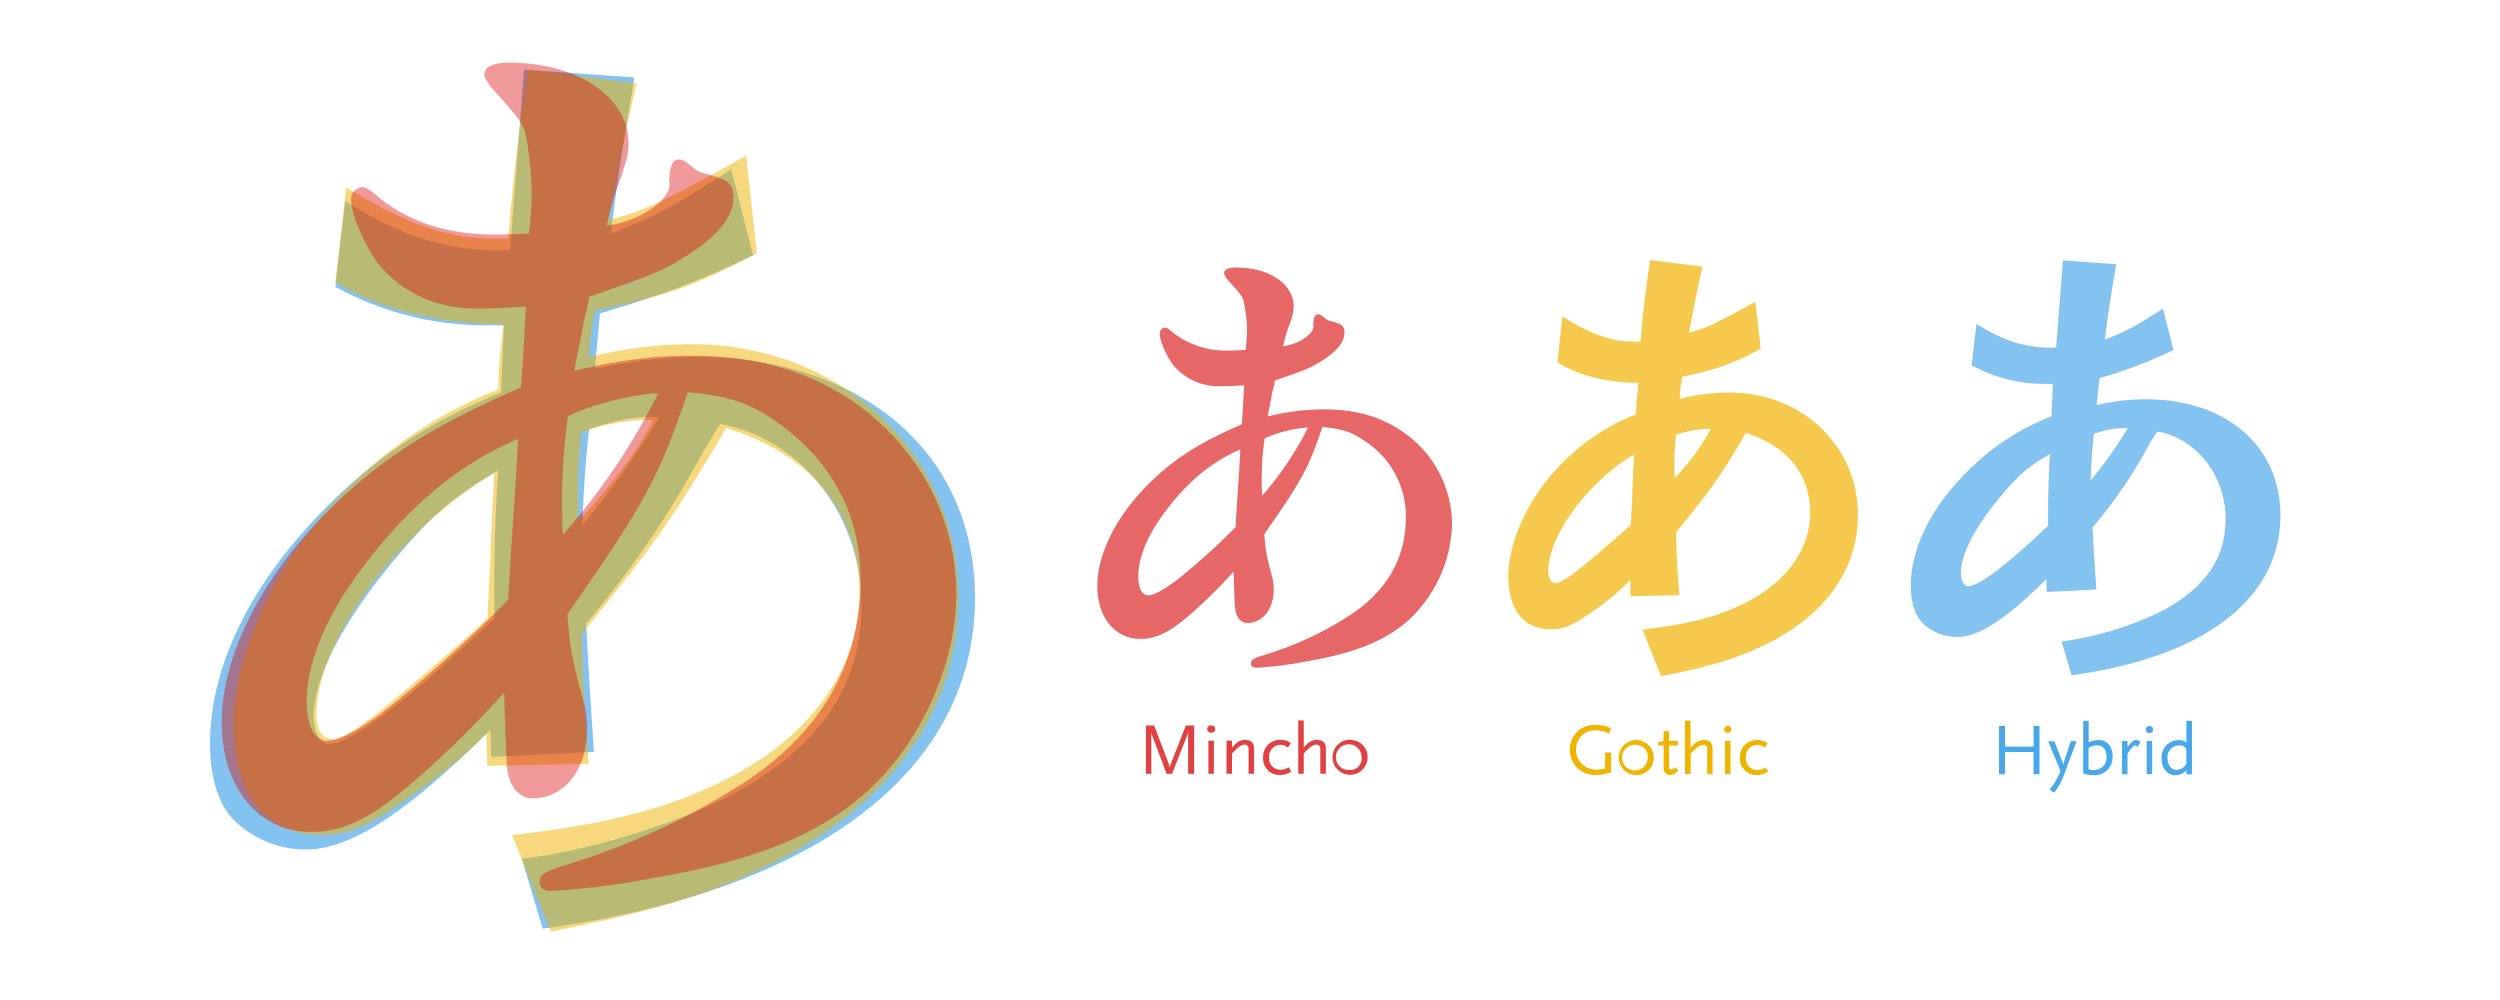
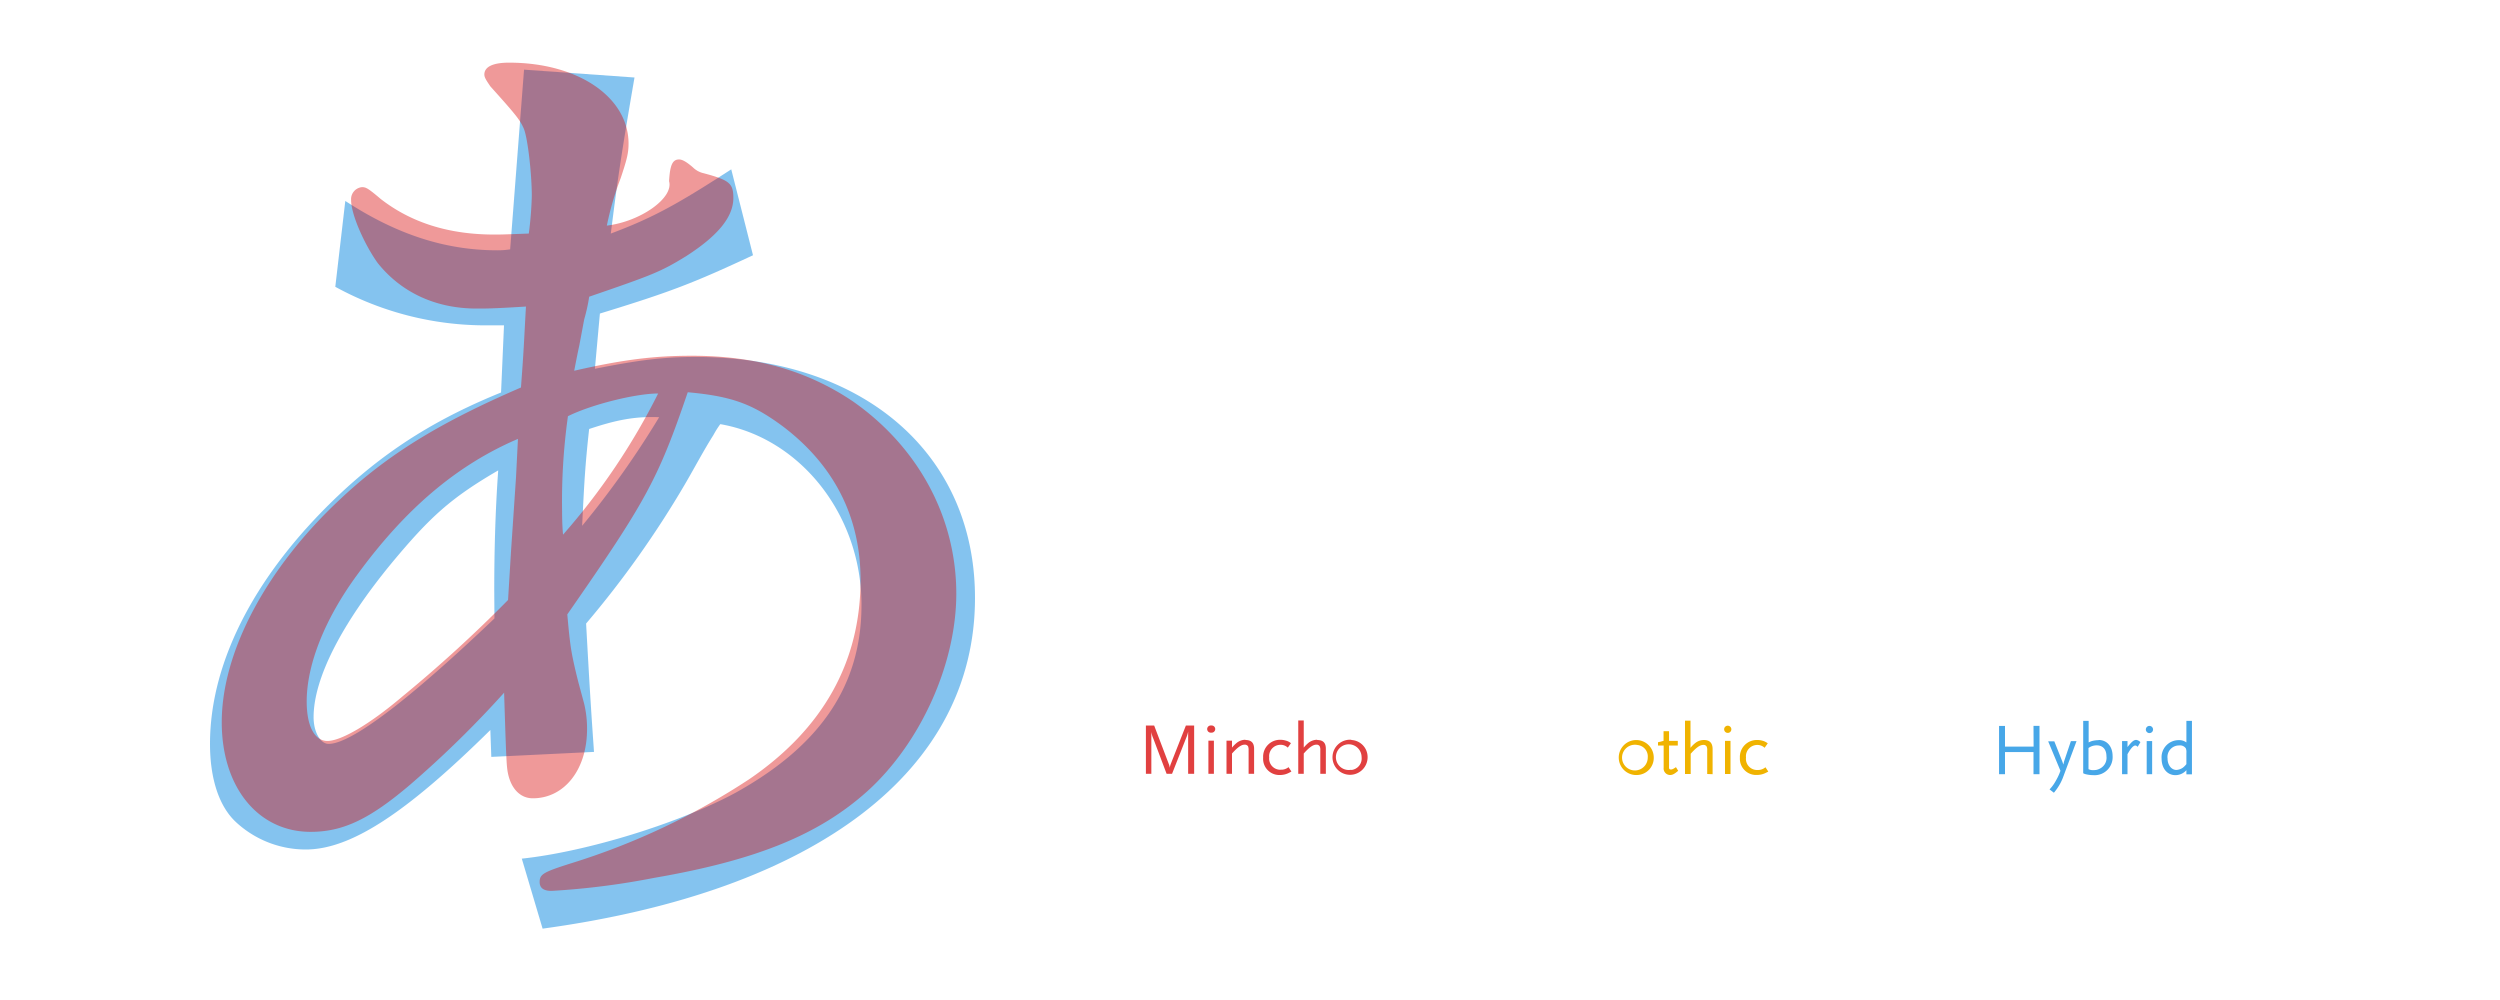
<svg xmlns="http://www.w3.org/2000/svg" viewBox="0 0 500 200">
  <defs>
    <style>.cls-1{fill:#fff;}.cls-10,.cls-2{fill:#0a89e0;}.cls-2,.cls-5{opacity:0.5;}.cls-3,.cls-6,.cls-8{fill:#d70000;}.cls-3{opacity:0.6;}.cls-4,.cls-5,.cls-9{fill:#f0b300;}.cls-4{opacity:0.7;}.cls-6{opacity:0.4;}.cls-7{opacity:0.75;}</style>
  </defs>
  <title>ajioka_kana_1</title>
  <g id="レイヤー_2" data-name="レイヤー 2">
    <g id="特枠">
      <rect class="cls-1" width="500" height="200" />
    </g>
    <g id="Font">
      <path class="cls-2" d="M98.07,146c-17,16.79-28,23.9-36.93,23.9a20.51,20.51,0,0,1-14-5.53c-3.36-3.16-5.14-8.69-5.14-15.59C42,132,51.46,114,69,97.85c9.09-8.29,18.56-14.21,31.21-19.35l.59-13.43H97.47a62.46,62.46,0,0,1-30.41-7.71l2-17.17c10.27,6.71,20,9.87,30.42,9.87a15.71,15.71,0,0,0,2.55-.19l2.78-35.94L126.9,15.5c-3,17.38-3.56,21.93-4.74,31.21,8.48-3.17,13.42-5.93,24.09-12.84l4.35,17.18c-11.86,5.53-16.4,7.31-30.62,11.66l-1,11.05c8.89-1.78,13.82-2.37,20.14-2.37,33.57,0,55.88,19.35,55.88,48.19,0,34.55-31.58,58.64-86.48,66.15l-4.16-14c13-1.39,31.6-7.11,42.86-13.24,17-9.47,25.08-21.52,25.08-37.51,0-18-12.25-33.38-28.24-36.15A17.74,17.74,0,0,0,142.69,87c-2,3.16-3.75,6.51-5.71,9.86a196.34,196.34,0,0,1-19.76,27.85c.79,14.21,1,17.37,1.58,25.67l-20.54,1Zm.78-27.84c0-7.5.19-15.59.79-24.08-9.48,5.52-13.61,9.27-21.32,18.55-10.08,12.25-15.6,23.1-15.6,30.81,0,3,1.38,5.34,3,5.34,4.54,0,16.19-8.89,33.17-25.09Zm17.58-13a181.34,181.34,0,0,0,15.4-21.72c-4.93-.2-8.69.59-14,2.36C117,93.31,116.83,96.86,116.43,105.16Z" />
-       <path class="cls-3" d="M254.45,115.44a10.41,10.41,0,0,1,.29,2.48c0,3.9-2.2,6.67-5.25,6.67-1.34,0-2.29-1.14-2.48-3-.09-.76-.19-4.11-.29-7.25a100.18,100.18,0,0,1-9.05,8.87c-3.91,3.33-6.48,4.57-9.63,4.57-5,0-8.58-4.28-8.58-10.58,0-6.87,4.38-15,11.44-21.55,4.67-4.39,9.73-7.44,17.45-10.78.28-3.71.28-4.29.48-7.81-3.15.19-3.73.19-4.77.19a11.83,11.83,0,0,1-9.54-4.39c-1.24-1.72-2.57-4.67-2.57-6.1a1.17,1.17,0,0,1,1-1.24c.39,0,.58.09,1.82,1.14a17.29,17.29,0,0,0,11,3.44c.67,0,.67,0,3.34-.1a35.26,35.26,0,0,0,.29-3.62,27,27,0,0,0-.77-6.49c-.38-.86-.66-1.24-3.24-4.1-.38-.57-.57-.85-.57-1.14,0-.77.86-1.15,2.38-1.15,6.68,0,11.54,3.34,11.54,7.82a9.82,9.82,0,0,1-.76,3.34,28.79,28.79,0,0,0-1.34,4.58c3.24-.39,6.49-2.67,6-4.29.09-1.43.29-2.1,1-2.1.29,0,.67.19,1.34.76a2.14,2.14,0,0,0,1.05.58c2.48.66,2.86,1,2.86,2.38,0,1.81-1.43,3.63-4.58,5.63-2.48,1.52-3.24,1.81-9.34,3.9a17.33,17.33,0,0,1-.48,2.19L254,80.92c-.09.38-.28,1.33-.47,2.38a46.54,46.54,0,0,1,11.34-1.43c6.2,0,11.16,1.43,15.54,4.39a22.57,22.57,0,0,1,10,18.59,27.3,27.3,0,0,1-8.57,19.07c-4.68,4.2-10.68,6.67-20.7,8.39a71.59,71.59,0,0,1-9.81,1.24c-.77,0-1.15-.28-1.15-.85,0-.77.38-1,3.05-1.82a67.63,67.63,0,0,0,17.17-8.1c7.14-4.86,10.77-11.34,10.77-19.26a17.88,17.88,0,0,0-7.44-14.78c-2.95-2.19-5-2.95-9.25-3.34-2.86,8.4-4,10.49-11.63,21.45.19,2.1.29,3,.48,4,.09.48.28,1.34.57,2.48Zm-6.39-25.55c-6,2.57-11,6.86-15.54,13.15-3.15,4.29-4.86,8.68-4.86,12.21,0,2.38.76,3.81,2,3.81s4.1-1.62,7.24-4.29a131.35,131.35,0,0,0,10.21-9.34l.28-4.68.48-7.15ZM261.6,85.5a25.39,25.39,0,0,0-8.68,2.19,59.63,59.63,0,0,0-.57,9.25c0,.19,0,1.24.1,2.19A64.44,64.44,0,0,0,261.6,85.5Z" />
-       <path class="cls-4" d="M326.07,116a48,48,0,0,1-8.4,6.87c-3.33,2.28-5.05,3-7.53,3-5.34,0-8.48-3.91-8.48-10.58s3.81-15.26,9.72-21.55a42.41,42.41,0,0,1,15.83-10.88c.09-2.85.19-3.33.48-6.28-6.58-.1-12.21-1.53-16.21-4.11l1-9.15c5.72,3.53,9.82,5,14.11,5h1.52c.48-5.63.86-9.16,1.91-16.31l10.49,1.34c-1.24,5.43-1.72,7.82-2.67,13.16,3.43-.86,5.62-1.91,13.25-6.2l1.05,9.44a47.85,47.85,0,0,1-15.63,5.53,24.91,24.91,0,0,0-.58,4.49,41,41,0,0,1,9.92-1.25c14.59,0,25.74,10.68,25.74,24.5,0,10.87-6.58,20.13-18.59,25.94-5.72,2.76-10.68,4.29-20.79,6.29l-3.72-9.34c8.59-1,14.59-2.38,20-5.06,8.58-4.1,13.54-10.86,13.54-18.3,0-7.72-4.68-13.45-12.88-15.92-5.05,8.58-6.77,11.06-13.92,19.83.1,4.57.1,6,.67,12.59l-9.82.19Zm.38-16.4c0-.86.09-3.53.38-8.68-9.25,5.44-17.17,16.22-17.17,23.26,0,1.53.57,2.39,1.53,2.39s2.77-1.14,6.67-4.39c5.72-4.86,5.72-4.86,8.3-7.24Zm8.48-4a45.94,45.94,0,0,0,7.25-9.82,18.92,18.92,0,0,0-7,1.23c-.19,2.58-.29,3-.29,5Z" />
-       <path class="cls-2" d="M409.24,115.86C401,124,395.7,127.4,391.42,127.4a9.92,9.92,0,0,1-6.78-2.67c-1.62-1.52-2.48-4.19-2.48-7.53,0-8.1,4.58-16.78,13.06-24.6a48,48,0,0,1,15.07-9.34l.29-6.49H409a30.17,30.17,0,0,1-14.69-3.72l1-8.29c5,3.24,9.64,4.77,14.69,4.77a6.92,6.92,0,0,0,1.23-.1l1.35-17.35,10.67.76c-1.43,8.39-1.71,10.59-2.28,15.07,4.09-1.53,6.48-2.86,11.63-6.2l2.1,8.29a89,89,0,0,1-14.79,5.63L419.35,81a44.76,44.76,0,0,1,9.73-1.15c16.2,0,27,9.35,27,23.27,0,16.68-15.25,28.32-41.76,31.94l-2-6.77A64.39,64.39,0,0,0,433,121.87c8.21-4.57,12.12-10.39,12.12-18.11,0-8.68-5.92-16.12-13.64-17.45a8.71,8.71,0,0,0-.67,1c-1,1.52-1.81,3.14-2.76,4.76a94.33,94.33,0,0,1-9.54,13.45c.38,6.86.48,8.39.77,12.39l-9.92.48Zm.38-13.44c0-3.62.1-7.53.38-11.63-4.57,2.67-6.57,4.48-10.29,9-4.87,5.91-7.53,11.16-7.53,14.88,0,1.42.66,2.57,1.43,2.57,2.19,0,7.81-4.29,16-12.11Zm8.49-6.29a86.52,86.52,0,0,0,7.44-10.49,17.29,17.29,0,0,0-6.77,1.14C418.4,90.41,418.3,92.12,418.11,96.13Z" />
-       <path class="cls-5" d="M97.27,146.62c-3.75,4.15-9.28,8.69-17.38,14.23C73,165.58,69.42,167,64.29,167c-11.06,0-17.57-8.09-17.57-21.92,0-14,7.9-31.59,20.14-44.63A87.88,87.88,0,0,1,99.64,77.9c.19-5.92.4-6.92,1-13-13.63-.2-25.28-3.16-33.57-8.5l2.17-18.95c11.84,7.31,20.34,10.26,29.23,10.26h3.16c1-11.64,1.77-19,3.95-33.77l21.72,2.77c-2.57,11.26-3.56,16.19-5.53,27.26,7.1-1.78,11.65-3.95,27.44-12.84l2.18,19.54c-12.44,6.52-18,8.49-32.38,11.46a52.79,52.79,0,0,0-1.19,9.29,85.74,85.74,0,0,1,20.53-2.57c30.22,0,53.32,22.11,53.32,50.74,0,22.51-13.62,41.68-38.51,53.73-11.84,5.72-22.11,8.88-43,13L102.4,167c17.78-2,30.22-4.94,41.48-10.47,17.77-8.49,28-22.5,28-37.91,0-16-9.67-27.85-26.66-33-10.46,17.77-14,22.91-28.82,41.08.2,9.47.2,12.44,1.38,26.07l-20.34.39Zm.79-34c0-1.77.19-7.3.79-18C79.7,105.94,63.3,128.26,63.3,142.86c0,3.17,1.18,4.95,3.16,4.95,2.18,0,5.73-2.37,13.83-9.09,11.84-10.07,11.84-10.07,17.18-15Zm17.57-8.29c6.92-7.5,12.05-14.42,15-20.33a39,39,0,0,0-14.41,2.55c-.39,5.34-.6,6.33-.6,10.28Z" />
      <path class="cls-6" d="M116.82,140.7a21.28,21.28,0,0,1,.59,5.13c0,8.1-4.54,13.83-10.85,13.83-2.78,0-4.75-2.37-5.14-6.12-.19-1.58-.39-8.5-.6-15A206.78,206.78,0,0,1,82.07,156.9c-8.1,6.9-13.43,9.47-19.95,9.47-10.46,0-17.77-8.88-17.77-21.91,0-14.23,9.09-31,23.7-44.63,9.67-9.1,20.14-15.41,36.14-22.33.59-7.7.59-8.88,1-16.19-6.52.4-7.71.4-9.88.4-8.1,0-15-3.16-19.75-9.08C73,49.07,70.22,43,70.22,40a2.42,2.42,0,0,1,2.17-2.57c.79,0,1.19.19,3.76,2.37,6.11,4.74,13.62,7.11,22.7,7.11,1.39,0,1.39,0,6.91-.2a71,71,0,0,0,.6-7.5c0-4.34-.79-11.46-1.58-13.44C104,24,103.4,23.2,98.07,17.27c-.8-1.18-1.2-1.77-1.2-2.36,0-1.59,1.79-2.38,4.94-2.38,13.83,0,23.9,6.92,23.9,16.2,0,2-.4,3.36-1.58,6.92a60.14,60.14,0,0,0-2.76,9.47c6.71-.8,13.43-5.53,12.44-8.89.19-3,.59-4.34,2-4.34.6,0,1.39.39,2.77,1.58a4.42,4.42,0,0,0,2.17,1.18c5.13,1.38,5.92,2,5.92,4.94,0,3.76-3,7.51-9.47,11.66-5.14,3.16-6.72,3.74-19.36,8.09a35.51,35.51,0,0,1-1,4.54l-1,5.33c-.19.79-.58,2.77-1,4.94,9.48-2.17,15.8-3,23.5-3,12.84,0,23.11,3,32.19,9.09,13,9.07,20.73,23.1,20.73,38.5,0,14-7.11,29.83-17.77,39.49-9.68,8.69-22.12,13.82-42.85,17.38a151.38,151.38,0,0,1-20.34,2.57q-2.37,0-2.37-1.77c0-1.59.79-2,6.32-3.76a139.93,139.93,0,0,0,35.55-16.78c14.8-10.08,22.31-23.5,22.31-39.89,0-12.64-5.34-22.92-15.41-30.61-6.12-4.55-10.26-6.12-19.15-6.92-5.93,17.39-8.3,21.73-24.09,44.43.39,4.35.59,6.13,1,8.3.2,1,.58,2.77,1.18,5.14ZM103.59,87.78C91.15,93.1,80.89,102,71.41,115c-6.52,8.89-10.07,18-10.07,25.28,0,4.95,1.57,7.91,4.14,7.91,2.76,0,8.49-3.36,15-8.89A271.45,271.45,0,0,0,101.61,120l.59-9.69,1-14.8Zm28-9.08c-4.34,0-13.22,2.16-18,4.54a122.62,122.62,0,0,0-1.17,19.15c0,.39,0,2.57.19,4.54A133.07,133.07,0,0,0,131.63,78.7Z" />
      <g class="cls-7">
        <path class="cls-8" d="M234.14,152.83a3.23,3.23,0,0,0-.18.73,3.15,3.15,0,0,0-.19-.73l-2.94-7.73h-1.65v9.66h1.09v-8.37a5.23,5.23,0,0,0,.38,1.29l2.67,7.08h1.09l2.86-7.27a5.93,5.93,0,0,0,.36-1.19v8.46h1.2V145.1h-1.65Zm8.1-7.73a.72.72,0,1,0,0,1.43.72.72,0,1,0,0-1.43Zm-.56,9.66h1.1v-6.63h-1.1Zm7.4-6.81a2.84,2.84,0,0,0-1.78.66,7,7,0,0,0-.9.91v-1.39h-1.1v6.63h1.1V150.7c1.15-1.27,1.87-1.77,2.54-1.77a.75.75,0,0,1,.68.35,2,2,0,0,1,.1.78v4.7h1.1v-5C250.82,148.55,250.24,148,249.08,148Zm7.07,6a2.23,2.23,0,0,1-2.31-2.47,2.27,2.27,0,0,1,2.23-2.52,2.08,2.08,0,0,1,1.49.57l.63-.89a2.62,2.62,0,0,0-1.1-.54,3.57,3.57,0,0,0-1-.14,3.37,3.37,0,0,0-3.46,3.57A3.24,3.24,0,0,0,256,155a3.8,3.8,0,0,0,1.84-.46,4.44,4.44,0,0,0,.44-.24l-.57-.87A2.34,2.34,0,0,1,256.15,153.94Zm7.28-6a2.87,2.87,0,0,0-1.79.66,7.06,7.06,0,0,0-.89.91v-5.43h-1.1v10.67h1.1V150.7c1.14-1.27,1.86-1.77,2.55-1.77a.7.7,0,0,1,.65.35,1.63,1.63,0,0,1,.11.78v4.7h1.11v-5C265.17,148.55,264.6,148,263.43,148Zm6.83,0a3.51,3.51,0,1,0,3.26,3.5A3.41,3.41,0,0,0,270.26,148Zm0,6a2.57,2.57,0,1,1,2.06-2.52A2.31,2.31,0,0,1,270.26,154Z" />
      </g>
-       <path class="cls-9" d="M321.53,154.67a8.82,8.82,0,0,1-2.43.32,5,5,0,0,1-5.15-5,4.9,4.9,0,0,1,5.11-5,9.06,9.06,0,0,1,2,.22,4.26,4.26,0,0,1,1.17.52l-.45,1c-.23-.13-.4-.2-.51-.26a5.53,5.53,0,0,0-2.09-.38,3.53,3.53,0,0,0-3,1.23,4,4,0,0,0,3.25,6.61,6.45,6.45,0,0,0,1.59-.21v-3.21h1.2v3.95C321.93,154.55,321.69,154.63,321.53,154.67Z" />
      <path class="cls-9" d="M327.49,155a3.5,3.5,0,1,1,3.26-3.49A3.42,3.42,0,0,1,327.49,155Zm0-6a2.57,2.57,0,1,0,2.06,2.52A2.3,2.3,0,0,0,327.49,149Z" />
      <path class="cls-9" d="M334,155a1.31,1.31,0,0,1-1.27-1.47V149.1H331.6v-.65l1.11-.28v-1.93h1.1v1.93h1.75v.93h-1.75v4.06a2.62,2.62,0,0,0,0,.41c0,.22.15.33.38.33s.5-.12,1-.47l.45.73C334.87,154.8,334.51,155,334,155Z" />
      <path class="cls-9" d="M341.44,154.8v-4.69a1.64,1.64,0,0,0-.1-.78.69.69,0,0,0-.66-.35c-.68,0-1.4.5-2.54,1.77v4.05H337V144.14h1.1v5.42a6.26,6.26,0,0,1,.89-.9,2.8,2.8,0,0,1,1.78-.66c1.18,0,1.75.6,1.75,1.84v5Z" />
      <path class="cls-9" d="M345.55,146.58a.72.72,0,1,1,.72-.72A.71.71,0,0,1,345.55,146.58ZM345,154.8v-6.63h1.1v6.63Z" />
      <path class="cls-9" d="M353.22,154.54a3.91,3.91,0,0,1-1.84.45,3.24,3.24,0,0,1-3.4-3.42,3.38,3.38,0,0,1,3.47-3.57,3.56,3.56,0,0,1,1,.13,2.88,2.88,0,0,1,1.1.54l-.63.89a2.08,2.08,0,0,0-1.49-.57,2.27,2.27,0,0,0-2.23,2.52A2.23,2.23,0,0,0,351.5,154a2.32,2.32,0,0,0,1.59-.55l.57.86A3.3,3.3,0,0,1,353.22,154.54Z" />
      <g class="cls-7">
        <path class="cls-10" d="M406.72,149.32H401v-4.14h-1.19v9.66H401v-4.42h5.7v4.42h1.2v-9.66h-1.2Zm6.1,2.94-.15.65-.22-.65-1.59-4h-1.23l2.46,5.9a11.48,11.48,0,0,1-.93,2,7.73,7.73,0,0,1-1.25,1.72l.87.67a12.23,12.23,0,0,0,1-1.39,10,10,0,0,0,.92-1.94l2.61-7h-1.13Zm6.92-4.23a5.26,5.26,0,0,0-1.24.15,3.16,3.16,0,0,0-.77.31v-4.32h-1.09v10.48a2.32,2.32,0,0,0,.67.23,6.45,6.45,0,0,0,1.33.15,3.6,3.6,0,0,0,3.88-3.81C422.52,149.31,421.41,148,419.74,148Zm.58,5.48a2.78,2.78,0,0,1-1.05.47,5.48,5.48,0,0,1-.57.05,2,2,0,0,1-1-.2V149.6a2.74,2.74,0,0,1,1.64-.53c1.23,0,1.95.82,1.95,2.2A2.37,2.37,0,0,1,420.32,153.51Zm5.18-4.1v-1.2h-1.09v6.63h1.09v-4c.63-1.14,1.16-1.74,1.57-1.74.13,0,.25.07.47.26l.54-.92a1.34,1.34,0,0,0-.85-.46C426.73,148,426.32,148.36,425.5,149.41Zm4.39-4.23a.72.72,0,1,0,.72.72A.72.72,0,0,0,429.89,145.18Zm-.55,9.66h1.09v-6.63h-1.09Zm7.94-10.67v4.32a2.4,2.4,0,0,0-1.58-.46,3.42,3.42,0,0,0-3.38,3.68c0,2,1.14,3.32,2.77,3.32a2.91,2.91,0,0,0,2.19-1v.84h1.11V144.17Zm0,8.65a4,4,0,0,1-.71.72,2.57,2.57,0,0,1-1.29.45c-1,0-1.77-1-1.77-2.3a2.3,2.3,0,0,1,2.31-2.6,1.42,1.42,0,0,1,1.33.55,1.8,1.8,0,0,1,.13.88Z" />
      </g>
    </g>
  </g>
</svg>